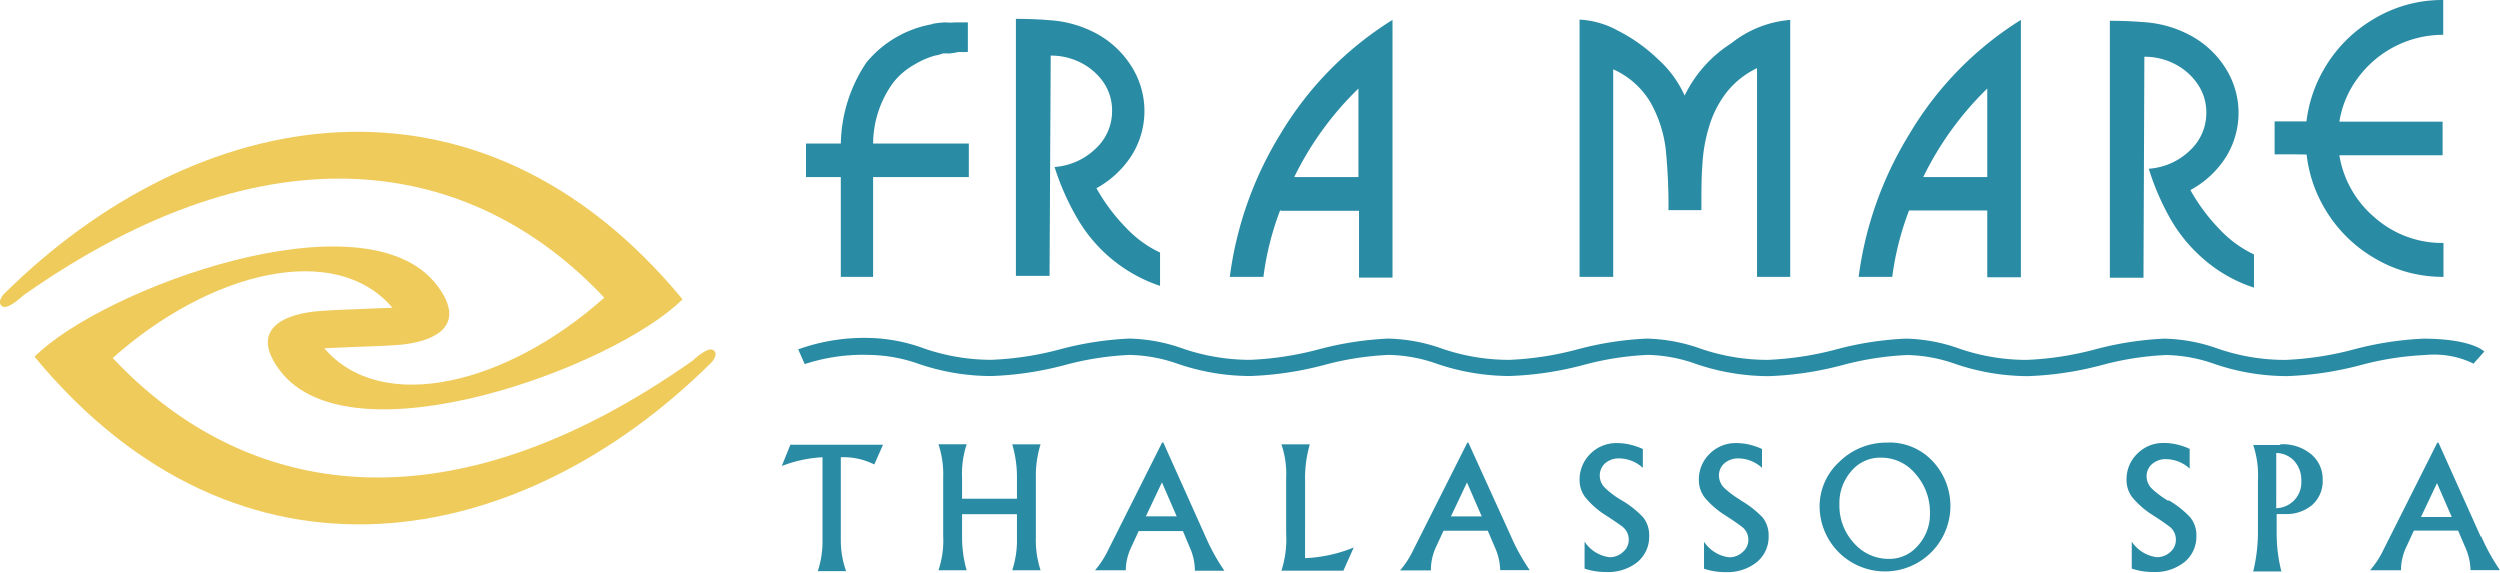
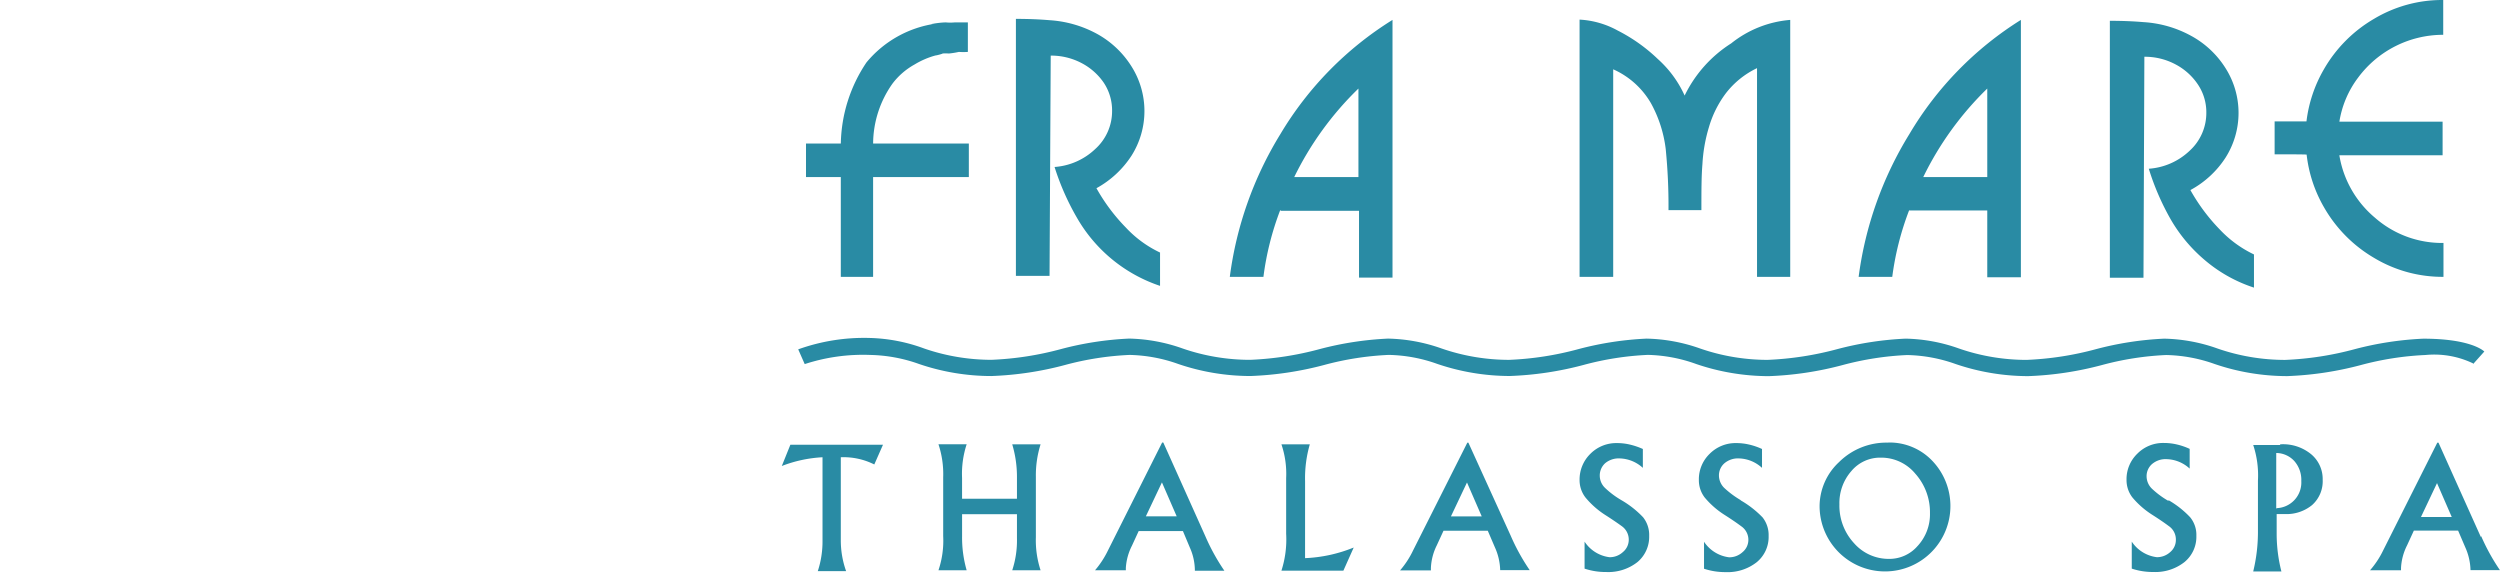
<svg xmlns="http://www.w3.org/2000/svg" width="128.484" height="29.426" viewBox="0 0 128.484 29.426">
  <g id="Group_2" data-name="Group 2" transform="translate(-39 -25.559)">
    <g id="Layer_2" data-name="Layer 2" transform="translate(79.18 25.559)">
      <g id="Layer_1" data-name="Layer 1" transform="translate(0 0)">
        <path id="Path_2" data-name="Path 2" d="M3.032,14.23h1.66V9.1h4.92V7.376H4.693A5.367,5.367,0,0,1,5.686,4.3a3.624,3.624,0,0,1,1.137-.986A4.208,4.208,0,0,1,7.9,2.85c.068,0,.47-.114.341-.1a2.631,2.631,0,0,1,.349,0A4.253,4.253,0,0,0,9.1,2.668a3.328,3.328,0,0,0,.462,0V1.152H8.877a2.335,2.335,0,0,1-.44,0c-.417,0-1.122.152-.516.061A5.653,5.653,0,0,0,4.352,3.207a7.7,7.7,0,0,0-1.319,4.17H1.243V9.1H3.032ZM13.82,2.858a3.343,3.343,0,0,1,1.592.387,3.139,3.139,0,0,1,1.13,1,2.562,2.562,0,0,1,.432,1.448,2.615,2.615,0,0,1-.864,1.964,3.381,3.381,0,0,1-2.092.925,12.933,12.933,0,0,0,1.145,2.6,7.763,7.763,0,0,0,4.276,3.51V12.979A5.746,5.746,0,0,1,17.687,11.7,9.552,9.552,0,0,1,16.17,9.673a5.026,5.026,0,0,0,1.8-1.668,4.291,4.291,0,0,0,0-4.594,4.844,4.844,0,0,0-1.766-1.668,5.845,5.845,0,0,0-2.449-.705Q12.964.97,12.031.97V14.177H13.76Zm11.827,7.975h4.018v3.434h1.721V1.023a17.391,17.391,0,0,0-5.762,5.868,18.566,18.566,0,0,0-2.6,7.339h1.728a14.813,14.813,0,0,1,.864-3.434Zm3.988-6.285V9.1h-3.3a16.269,16.269,0,0,1,3.3-4.549Zm13.093-.986a4.215,4.215,0,0,1,1.941,1.744,6.489,6.489,0,0,1,.758,2.35A29.571,29.571,0,0,1,45.57,10.8h1.691c0-.948,0-1.744.053-2.365a8.028,8.028,0,0,1,.334-1.9,5.405,5.405,0,0,1,.872-1.744,4.427,4.427,0,0,1,1.6-1.289V14.23h1.706V1.023a5.572,5.572,0,0,0-3.032,1.205A6.565,6.565,0,0,0,46.4,4.912a5.64,5.64,0,0,0-1.38-1.88,8.59,8.59,0,0,0-2.062-1.463A4.549,4.549,0,0,0,41,1.008V14.23h1.728Zm15.215,7.255h4.01v3.434h1.728V1.023A17.315,17.315,0,0,0,57.95,6.891a18.566,18.566,0,0,0-2.608,7.338H57.07a14.813,14.813,0,0,1,.872-3.434Zm4.01-6.27V9.1h-3.29a16.246,16.246,0,0,1,3.29-4.549Zm8.074-1.63a3.343,3.343,0,0,1,1.592.387,3.139,3.139,0,0,1,1.16,1.039,2.555,2.555,0,0,1,.432,1.44,2.623,2.623,0,0,1-.857,1.964,3.381,3.381,0,0,1-2.1.925,13,13,0,0,0,1.13,2.608,7.922,7.922,0,0,0,1.736,2.077,7.467,7.467,0,0,0,2.54,1.425V13.077A5.875,5.875,0,0,1,73.908,11.8a9.673,9.673,0,0,1-1.516-2.032A4.935,4.935,0,0,0,74.2,8.1a4.291,4.291,0,0,0,0-4.594A4.784,4.784,0,0,0,72.43,1.842a5.807,5.807,0,0,0-2.449-.705q-.8-.068-1.728-.068V14.275h1.728Zm8.339,5.026a6.959,6.959,0,0,0,.9,2.722,7.088,7.088,0,0,0,2.585,2.6,6.823,6.823,0,0,0,3.548.963V12.486a5.223,5.223,0,0,1-3.525-1.3,5.307,5.307,0,0,1-1.827-3.207h5.307V6.254H80.049a5.072,5.072,0,0,1,.97-2.274,5.436,5.436,0,0,1,4.367-2.191V0a6.823,6.823,0,0,0-3.548.963,7.089,7.089,0,0,0-2.585,2.6,6.99,6.99,0,0,0-.895,2.676H76.721V7.93s1.615,0,1.615.015ZM0,23.949A6.755,6.755,0,0,1,2.092,23.5v4.276a4.875,4.875,0,0,1-.243,1.577H3.305a4.693,4.693,0,0,1-.273-1.584V23.5a3.51,3.51,0,0,1,1.721.371L5.2,22.857H.44Zm13.3-1.114H11.842a5.83,5.83,0,0,1,.243,1.706v1.092H9.264V24.563A4.867,4.867,0,0,1,9.5,22.834H8.051a4.844,4.844,0,0,1,.243,1.691v3.032a4.731,4.731,0,0,1-.243,1.751H9.5a6.065,6.065,0,0,1-.235-1.744V26.428h2.82v1.228a4.9,4.9,0,0,1-.243,1.653H13.3a4.943,4.943,0,0,1-.243-1.7v-3.1a5.307,5.307,0,0,1,.243-1.675Zm6.307-.091h-.061l-2.782,5.542a4.784,4.784,0,0,1-.667,1.023h1.584v-.121a2.888,2.888,0,0,1,.311-1.137l.349-.758h2.274l.356.849a2.911,2.911,0,0,1,.258,1.19h1.516a10.53,10.53,0,0,1-.978-1.774Zm.66,3.791H18.71l.826-1.744.758,1.744Zm6.626-1.8a6.277,6.277,0,0,1,.243-1.9H25.677a4.723,4.723,0,0,1,.243,1.736v2.858a5.223,5.223,0,0,1-.243,1.9h3.184l.531-1.19a7.43,7.43,0,0,1-2.5.546Zm8.392-1.986h-.053l-2.79,5.542a4.549,4.549,0,0,1-.667,1.023h1.584v-.121a2.866,2.866,0,0,1,.3-1.16l.349-.758h2.274l.364.849A3.032,3.032,0,0,1,36.92,29.3h1.516a10.53,10.53,0,0,1-.978-1.774Zm.667,3.791H34.388l.826-1.744.758,1.744Zm7.2-.834a4.42,4.42,0,0,1-.849-.637.872.872,0,0,1-.265-.622.849.849,0,0,1,.273-.637,1.084,1.084,0,0,1,.758-.25,1.835,1.835,0,0,1,1.183.485v-.97a3.646,3.646,0,0,0-.667-.227,2.828,2.828,0,0,0-.652-.076,1.873,1.873,0,0,0-1.38.553A1.85,1.85,0,0,0,41,24.669a1.456,1.456,0,0,0,.3.895,4.389,4.389,0,0,0,1.008.895c.334.212.622.409.864.584a.849.849,0,0,1,.356.7.819.819,0,0,1-.3.629.993.993,0,0,1-.69.265,1.8,1.8,0,0,1-1.281-.8v1.387a3.427,3.427,0,0,0,1.107.174,2.426,2.426,0,0,0,1.607-.508,1.691,1.691,0,0,0,.606-1.349,1.463,1.463,0,0,0-.311-.955,4.913,4.913,0,0,0-1.114-.879Zm6.133,0a4.784,4.784,0,0,1-.857-.637.9.9,0,0,1-.265-.622.826.826,0,0,1,.28-.637,1.077,1.077,0,0,1,.758-.25,1.819,1.819,0,0,1,1.175.485v-.97a3.4,3.4,0,0,0-.66-.227,2.889,2.889,0,0,0-.66-.076,1.873,1.873,0,0,0-1.372.553,1.819,1.819,0,0,0-.553,1.349,1.456,1.456,0,0,0,.3.895,4.389,4.389,0,0,0,1.023.895c.334.212.622.409.857.584a.841.841,0,0,1,.364.7.819.819,0,0,1-.3.629,1.008,1.008,0,0,1-.69.265,1.812,1.812,0,0,1-1.289-.8v1.387a3.434,3.434,0,0,0,1.114.174,2.418,2.418,0,0,0,1.592-.508,1.675,1.675,0,0,0,.614-1.349,1.463,1.463,0,0,0-.311-.955,5.1,5.1,0,0,0-1.13-.879Zm7.574-2.957a3.449,3.449,0,0,0-2.524,1,3.108,3.108,0,0,0-1,2.274,3.362,3.362,0,1,0,5.83-2.3A3.032,3.032,0,0,0,56.858,22.743Zm1.516,5.307a1.91,1.91,0,0,1-1.463.667,2.365,2.365,0,0,1-1.8-.8,2.835,2.835,0,0,1-.758-2,2.487,2.487,0,0,1,.614-1.713,1.926,1.926,0,0,1,1.516-.69,2.274,2.274,0,0,1,1.766.819,2.972,2.972,0,0,1,.758,2.032,2.4,2.4,0,0,1-.637,1.691Zm12.888-2.312a4.548,4.548,0,0,1-.857-.637.9.9,0,0,1-.265-.622.826.826,0,0,1,.281-.637,1.076,1.076,0,0,1,.758-.25,1.819,1.819,0,0,1,1.175.485V23.069a3.4,3.4,0,0,0-.66-.227,2.889,2.889,0,0,0-.66-.076,1.857,1.857,0,0,0-1.372.553,1.819,1.819,0,0,0-.553,1.349,1.456,1.456,0,0,0,.3.895,4.39,4.39,0,0,0,1.023.895c.334.212.622.409.857.584a.834.834,0,0,1,.356.7.811.811,0,0,1-.288.629,1.008,1.008,0,0,1-.69.265,1.812,1.812,0,0,1-1.289-.8v1.387a3.434,3.434,0,0,0,1.114.174,2.418,2.418,0,0,0,1.592-.508,1.675,1.675,0,0,0,.614-1.349,1.425,1.425,0,0,0-.318-.955,4.837,4.837,0,0,0-1.114-.879Zm5.731-2.873H75.621a4.943,4.943,0,0,1,.243,1.827v2.57a8.635,8.635,0,0,1-.243,2.1h1.448a7.876,7.876,0,0,1-.243-1.9V26.42h.447a2.07,2.07,0,0,0,1.372-.462,1.638,1.638,0,0,0,.546-1.3,1.66,1.66,0,0,0-.576-1.3,2.274,2.274,0,0,0-1.6-.523Zm-.19,3.283V23.281a1.274,1.274,0,0,1,.932.417,1.463,1.463,0,0,1,.356,1.023,1.319,1.319,0,0,1-1.266,1.395Zm10.515,1.44-2.176-4.844h-.061L82.3,28.285a4.548,4.548,0,0,1-.675,1.023h1.592v-.121a2.888,2.888,0,0,1,.311-1.16l.349-.758h2.274l.364.849a3.033,3.033,0,0,1,.273,1.183H88.3a10.53,10.53,0,0,1-.963-1.744ZM85.8,26.572H84.241l.826-1.744.758,1.744Zm1.122-7.862h0l.576-.644c-.121-.114-.849-.66-3.139-.66a16.762,16.762,0,0,0-3.518.538,16.186,16.186,0,0,1-3.578.553,10.615,10.615,0,0,1-3.473-.584,8.635,8.635,0,0,0-2.744-.508,16.55,16.55,0,0,0-3.5.538,16.118,16.118,0,0,1-3.571.553,10.615,10.615,0,0,1-3.473-.584,8.635,8.635,0,0,0-2.744-.508,16.618,16.618,0,0,0-3.51.538,16.322,16.322,0,0,1-3.586.553,10.614,10.614,0,0,1-3.465-.584,8.726,8.726,0,0,0-2.752-.508,16.549,16.549,0,0,0-3.5.538,15.981,15.981,0,0,1-3.563.553,10.615,10.615,0,0,1-3.473-.584,8.726,8.726,0,0,0-2.751-.508,16.678,16.678,0,0,0-3.51.538,16.186,16.186,0,0,1-3.578.553,10.615,10.615,0,0,1-3.473-.584,8.718,8.718,0,0,0-2.744-.508,16.474,16.474,0,0,0-3.5.538,16.117,16.117,0,0,1-3.571.553,10.615,10.615,0,0,1-3.473-.584,8.673,8.673,0,0,0-2.759-.538,10.022,10.022,0,0,0-3.707.584l.334.758a9.636,9.636,0,0,1,3.374-.47,7.884,7.884,0,0,1,2.494.462,11.538,11.538,0,0,0,3.722.622,16.883,16.883,0,0,0,3.791-.569,15.269,15.269,0,0,1,3.313-.516,7.884,7.884,0,0,1,2.494.462,11.538,11.538,0,0,0,3.722.622,17.088,17.088,0,0,0,3.791-.569,15.268,15.268,0,0,1,3.313-.516,7.8,7.8,0,0,1,2.494.462,11.629,11.629,0,0,0,3.73.622,16.951,16.951,0,0,0,3.791-.569,15.208,15.208,0,0,1,3.305-.516A7.8,7.8,0,0,1,47,18.71a11.622,11.622,0,0,0,3.722.622,17.019,17.019,0,0,0,3.791-.569,15.4,15.4,0,0,1,3.321-.516,7.846,7.846,0,0,1,2.494.462,11.622,11.622,0,0,0,3.722.622,16.951,16.951,0,0,0,3.791-.569,15.208,15.208,0,0,1,3.305-.516,7.846,7.846,0,0,1,2.494.462,11.576,11.576,0,0,0,3.722.622,17.088,17.088,0,0,0,3.791-.569,15.4,15.4,0,0,1,3.321-.516,4.62,4.62,0,0,1,2.449.432Z" transform="translate(0 0)" fill="#298ba4" />
      </g>
    </g>
    <g id="Layer_2-2" data-name="Layer 2" transform="translate(39 32.329)">
      <g id="Layer_1-2" data-name="Layer 1" transform="translate(0 0)">
-         <path id="Path_1" data-name="Path 1" d="M18.43,9.118c.787-.041,1.444-.054,1.791-.07C17.271,5.589,10.835,7.185,5.844,11.63c6.783,7.219,17.145,9.051,29.8.139,0,0,.79-.765,1.077-.537s-.111.632-.111.632c-9.828,9.752-24.237,12.463-34.786-.3C5.313,8.069,18.85,3.065,22.515,7.9c1.618,2.129-.2,2.941-2.12,3.068-.831.057-1.314.06-1.9.085-.787.041-1.431.057-1.779.076,2.963,3.453,9.4,1.858,14.39-2.6-6.783-7.209-17.227-9.016-29.88-.1,0,0-.79.765-1.077.537s.111-.632.111-.632c9.828-9.752,24.326-12.488,34.868.278C31.658,12.085,18.1,17.1,14.44,12.277c-1.618-2.129.2-2.941,2.123-3.068.828-.057,1.3-.066,1.867-.092" transform="translate(-0.05 -0.001)" fill="#efcb5c" />
-       </g>
+         </g>
    </g>
  </g>
</svg>